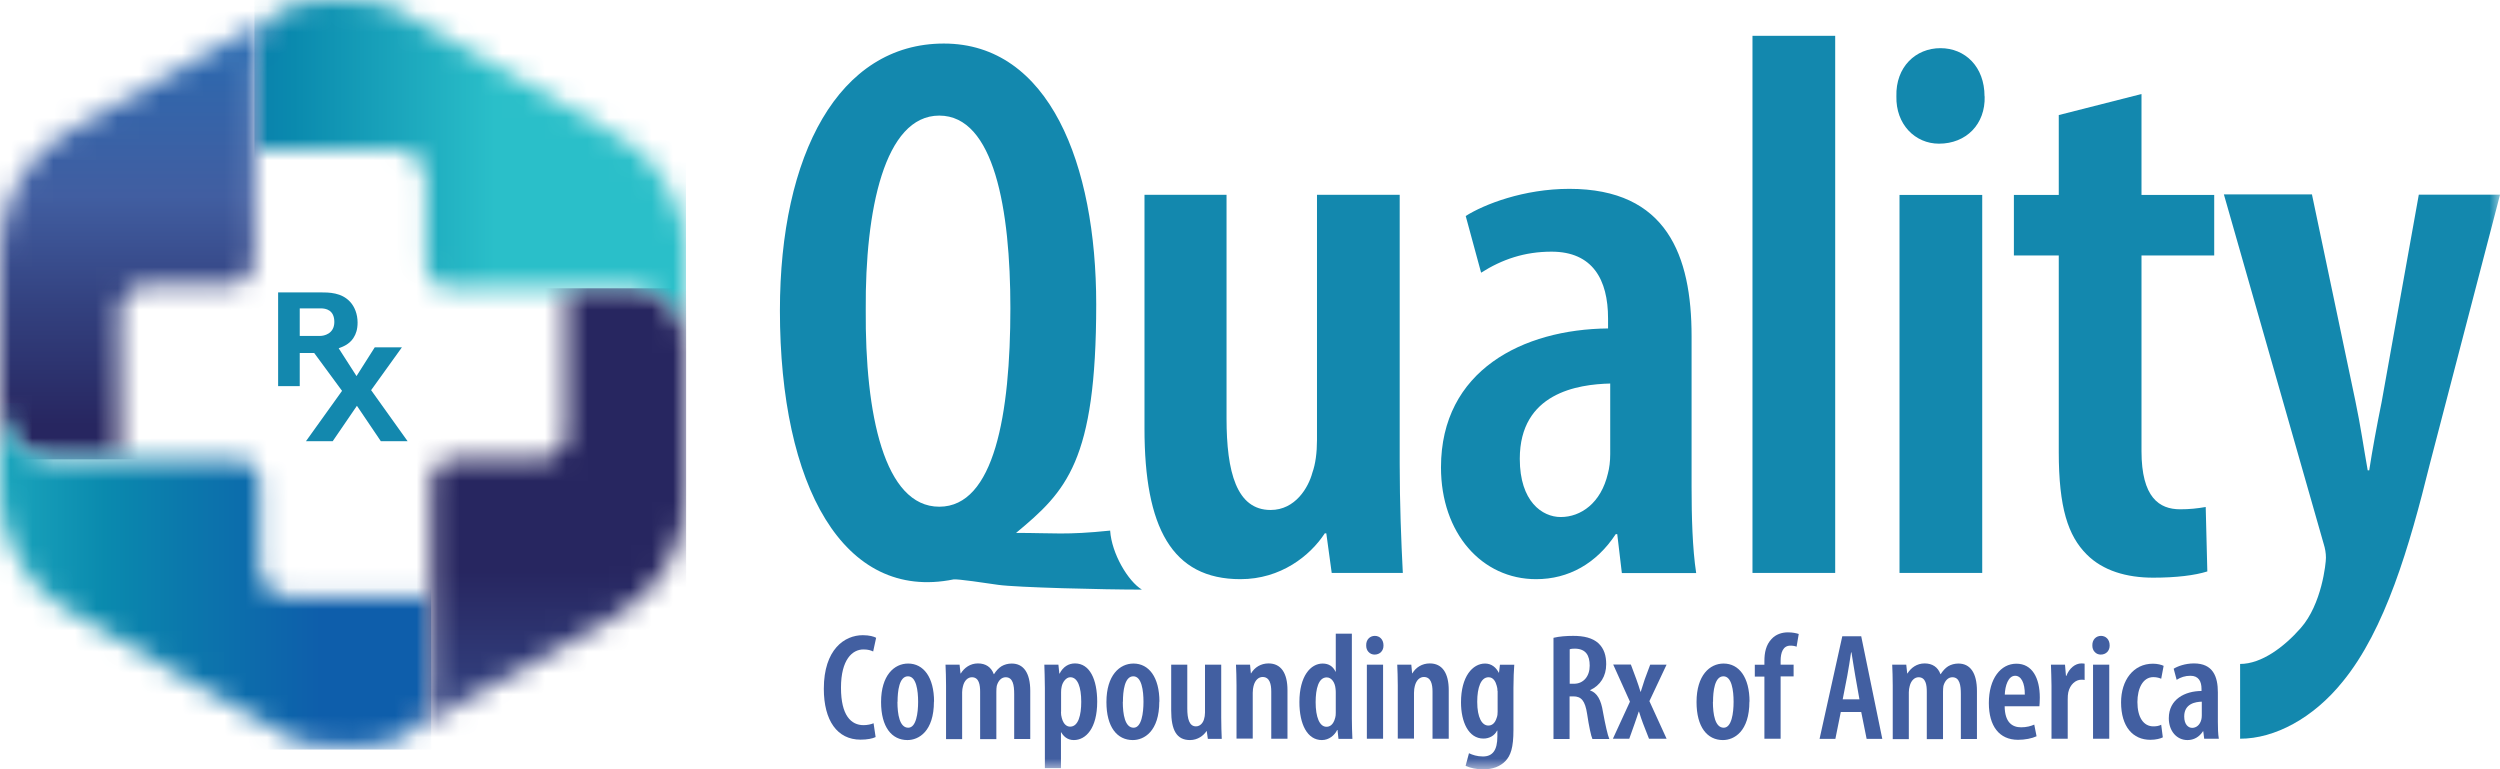
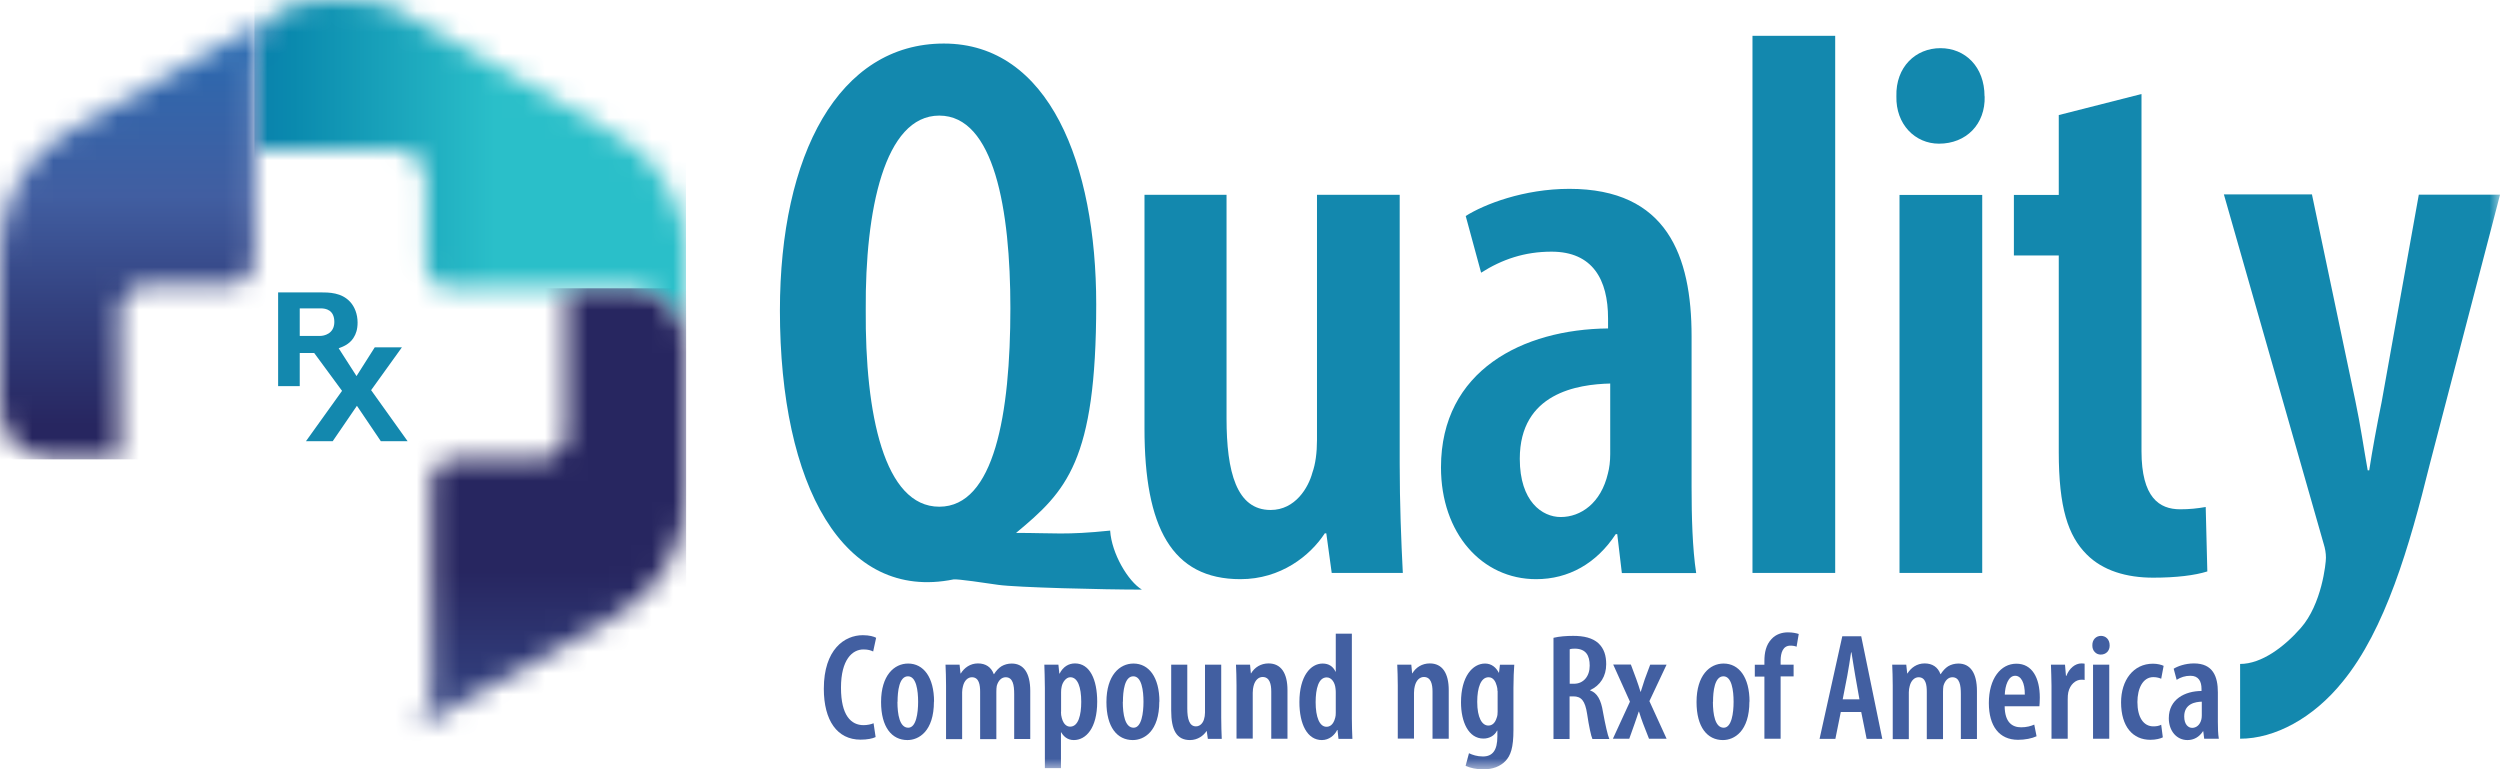
<svg xmlns="http://www.w3.org/2000/svg" width="117" height="36" viewBox="0 0 117 36" fill="none">
  <g clip-path="url(#clip0_568_15281)">
    <mask id="mask0_568_15281" style="mask-type:luminance" maskUnits="userSpaceOnUse" x="11" y="0" width="22" height="17">
      <path d="M13.633 0.286C12.691 0.717 11.906 1.194 11.906 2.768V7.029C11.906 7.029 17.562 6.978 18.479 6.978C19.396 6.978 19.94 7.657 19.94 8.444V12.406C19.94 12.978 20.434 13.492 21.022 13.492H29.663C31.036 13.492 32.112 15.029 32.112 16.171V11.714C32.112 9.937 30.922 7.537 29.277 6.59C27.62 5.644 19.055 0.597 18.27 0.286C17.846 0.114 16.809 0 15.79 0C14.924 0 14.07 0.083 13.633 0.286Z" fill="white" />
    </mask>
    <g mask="url(#mask0_568_15281)">
      <path d="M32.105 0H11.906V16.171H32.105V0Z" fill="url(#paint0_linear_568_15281)" />
    </g>
    <mask id="mask1_568_15281" style="mask-type:luminance" maskUnits="userSpaceOnUse" x="0" y="0" width="14" height="22">
      <path d="M3.296 6.07C1.259 7.206 0 9.365 0 11.701V19.054C0 20.4 1.088 21.492 2.429 21.492H5.611V14.514C5.611 13.917 6.263 13.352 6.807 13.352H10.691C11.368 13.352 11.918 12.8 11.918 12.121V2.768C11.918 1.714 12.273 1.155 12.785 0.768L3.296 6.07ZM12.779 0.768L13.639 0.286C13.329 0.432 13.032 0.578 12.779 0.768Z" fill="white" />
    </mask>
    <g mask="url(#mask1_568_15281)">
      <path d="M13.639 0.286H0V21.498H13.639V0.286Z" fill="url(#paint1_linear_568_15281)" />
    </g>
    <mask id="mask2_568_15281" style="mask-type:luminance" maskUnits="userSpaceOnUse" x="0" y="18" width="21" height="17">
      <path d="M0 23.212C0 24.984 1.17 27.39 2.815 28.336C4.466 29.282 13.032 34.33 13.816 34.647C14.601 34.965 17.511 35.079 18.453 34.647C19.396 34.216 20.18 33.739 20.18 32.165V27.905C20.18 27.905 14.525 27.955 13.607 27.955C12.69 27.955 12.146 27.276 12.146 26.489V22.527C12.146 21.955 11.653 21.505 11.064 21.505H2.429C1.056 21.505 0 20.216 0 18.87V23.219V23.212Z" fill="white" />
    </mask>
    <g mask="url(#mask2_568_15281)">
-       <path d="M20.18 18.863H0V35.079H20.18V18.863Z" fill="url(#paint2_linear_568_15281)" />
-     </g>
+       </g>
    <mask id="mask3_568_15281" style="mask-type:luminance" maskUnits="userSpaceOnUse" x="18" y="13" width="15" height="22">
      <path d="M18.453 34.641C18.763 34.495 19.06 34.349 19.314 34.159L18.453 34.641ZM26.487 13.486V20.407C26.487 21.003 25.836 21.492 25.292 21.492H21.205C20.648 21.492 20.186 21.956 20.186 22.514V32.159C20.186 33.213 19.832 33.778 19.32 34.159L28.802 28.851C30.852 27.708 32.117 25.537 32.117 23.187V16.165C32.117 15.003 31.029 13.486 29.669 13.486H26.487Z" fill="white" />
    </mask>
    <g mask="url(#mask3_568_15281)">
      <path d="M32.111 13.492H18.453V34.648H32.111V13.492Z" fill="url(#paint3_linear_568_15281)" />
    </g>
    <mask id="mask4_568_15281" style="mask-type:luminance" maskUnits="userSpaceOnUse" x="0" y="0" width="117" height="36">
      <path d="M117 0H0V36H117V0Z" fill="white" />
    </mask>
    <g mask="url(#mask4_568_15281)">
      <path d="M17.368 18.26L18.81 16.254H17.539L16.685 17.6L15.85 16.299C16.04 16.229 16.337 16.121 16.533 15.829C16.533 15.816 16.546 15.81 16.552 15.797C16.659 15.632 16.735 15.41 16.735 15.098C16.735 14.698 16.596 14.356 16.387 14.127C15.982 13.689 15.413 13.683 14.958 13.683H13.016V18.07H14.028V16.521H14.61C14.61 16.521 14.673 16.521 14.705 16.521L16.008 18.292L14.319 20.648H15.571L16.704 18.991L17.823 20.648H19.076L17.374 18.267L17.368 18.26ZM14.028 14.432H15.015C15.242 14.432 15.647 14.502 15.647 15.067C15.647 15.632 15.148 15.721 14.989 15.721H14.028V14.438V14.432Z" fill="#1388AE" />
      <path d="M47.552 24.94C49.304 24.94 49.867 25.048 51.955 24.832C52.024 25.911 52.796 27.206 53.441 27.594C51.632 27.594 47.564 27.492 46.717 27.371C46.16 27.289 44.8 27.086 44.623 27.117C39.473 28.159 36.5 22.743 36.5 14.533C36.5 7.232 39.252 2.038 44.173 2.038C49.095 2.038 51.303 7.67 51.303 14.241C51.303 21.6 49.898 22.991 47.552 24.94ZM47.286 14.419C47.286 9.803 46.527 5.41 43.958 5.41C41.39 5.41 40.485 9.841 40.517 14.489C40.479 19.39 41.384 23.714 43.958 23.714C46.533 23.714 47.286 19.39 47.286 14.413" fill="#1388AE" />
      <path d="M65.506 21.689C65.506 23.581 65.576 25.321 65.652 26.813H62.324L62.071 24.959H62.001C61.312 26.013 59.939 27.105 58.054 27.105C54.834 27.105 53.562 24.673 53.562 20.057V9.118H57.402V19.581C57.402 22.089 57.87 23.867 59.465 23.867C60.622 23.867 61.236 22.813 61.419 22.121C61.565 21.721 61.635 21.175 61.635 20.597V9.118H65.506V21.689Z" fill="#1388AE" />
      <path d="M75.902 26.812L75.687 24.997H75.617C74.712 26.374 73.409 27.105 71.891 27.105C69.354 27.105 67.438 24.959 67.438 21.873C67.438 17.333 71.277 15.409 75.257 15.371V14.901C75.257 13.085 74.535 11.778 72.612 11.778C71.347 11.778 70.297 12.139 69.316 12.762L68.595 10.108C69.462 9.562 71.309 8.838 73.447 8.838C78.008 8.838 79.166 11.962 79.166 15.739V22.787C79.166 24.165 79.204 25.657 79.381 26.819H75.908L75.902 26.812ZM75.358 17.949C73.839 17.987 71.126 18.387 71.126 21.473C71.126 23.473 72.176 24.197 73.042 24.197C73.985 24.197 74.927 23.543 75.25 22.159C75.32 21.905 75.358 21.581 75.358 21.251V17.943V17.949Z" fill="#1388AE" />
      <path d="M85.887 1.676H82.016V26.813H85.887V1.676Z" fill="#1388AE" />
      <path d="M92.882 4.508C92.92 5.816 92.015 6.724 90.744 6.724C89.624 6.724 88.719 5.816 88.751 4.508C88.713 3.13 89.656 2.254 90.813 2.254C91.971 2.254 92.876 3.124 92.876 4.508M88.897 9.124H92.768V26.813H88.897V9.124Z" fill="#1388AE" />
-       <path d="M100.222 4.4V9.124H103.625V11.956H100.222V21.111C100.222 23.289 101.057 23.835 102.031 23.835C102.468 23.835 102.828 23.797 103.227 23.727L103.303 26.743C102.721 26.927 101.854 27.035 100.766 27.035C99.532 27.035 98.412 26.712 97.653 25.943C96.787 25.073 96.35 23.765 96.35 21.15V11.956H94.25V9.124H96.35V5.385L100.222 4.4Z" fill="#1388AE" />
+       <path d="M100.222 4.4V9.124H103.625H100.222V21.111C100.222 23.289 101.057 23.835 102.031 23.835C102.468 23.835 102.828 23.797 103.227 23.727L103.303 26.743C102.721 26.927 101.854 27.035 100.766 27.035C99.532 27.035 98.412 26.712 97.653 25.943C96.787 25.073 96.35 23.765 96.35 21.15V11.956H94.25V9.124H96.35V5.385L100.222 4.4Z" fill="#1388AE" />
      <path d="M108.203 9.118L110.227 18.743C110.48 19.943 110.626 20.997 110.809 22.013H110.879C111.024 21.067 111.239 19.905 111.461 18.813L113.2 9.111H117.002L113.706 21.753C112.764 25.569 111.631 29.467 109.639 31.899C108.266 33.607 106.457 34.572 104.837 34.572V31.073C105.843 31.073 106.9 30.273 107.671 29.397C108.664 28.273 108.854 26.356 108.854 26.102C108.854 25.886 108.816 25.664 108.747 25.448L104.078 9.099H108.203V9.118Z" fill="#1388AE" />
      <path d="M40.978 34.495C40.838 34.565 40.585 34.616 40.275 34.616C39.181 34.616 38.555 33.721 38.555 32.235C38.555 30.387 39.529 29.727 40.377 29.727C40.687 29.727 40.902 29.791 41.003 29.848L40.864 30.489C40.75 30.438 40.636 30.394 40.408 30.394C39.889 30.394 39.358 30.87 39.358 32.184C39.358 33.498 39.839 33.937 40.414 33.937C40.592 33.937 40.769 33.898 40.883 33.848L40.978 34.489V34.495Z" fill="#425FA1" />
      <path d="M43.708 32.832C43.708 34.235 42.993 34.635 42.468 34.635C41.734 34.635 41.234 34.026 41.234 32.857C41.234 31.6 41.854 31.054 42.5 31.054C43.221 31.054 43.714 31.695 43.714 32.838M42 32.845C42 33.429 42.101 34.057 42.506 34.057C42.879 34.057 42.968 33.365 42.968 32.845C42.968 32.324 42.886 31.651 42.493 31.651C42.082 31.651 42.006 32.343 42.006 32.845" fill="#425FA1" />
      <path d="M44.275 32.083C44.275 31.689 44.263 31.416 44.25 31.105H44.908L44.952 31.518H44.965C45.129 31.251 45.408 31.048 45.768 31.048C46.129 31.048 46.388 31.219 46.508 31.549H46.521C46.616 31.397 46.736 31.264 46.869 31.181C47.008 31.099 47.173 31.054 47.35 31.054C47.894 31.054 48.216 31.48 48.216 32.337V34.584H47.464V32.483C47.464 32.064 47.407 31.695 47.065 31.695C46.875 31.695 46.717 31.848 46.648 32.102C46.635 32.172 46.629 32.273 46.629 32.381V34.591H45.87V32.375C45.87 32.064 45.825 31.695 45.484 31.695C45.306 31.695 45.129 31.841 45.066 32.121C45.047 32.191 45.028 32.292 45.028 32.394V34.591H44.275V32.096V32.083Z" fill="#425FA1" />
      <path d="M48.9 32.197C48.9 31.734 48.881 31.397 48.875 31.105H49.533L49.577 31.524H49.59C49.754 31.2 50.014 31.048 50.311 31.048C51.001 31.048 51.349 31.797 51.349 32.838C51.349 34.089 50.817 34.635 50.254 34.635C49.95 34.635 49.767 34.451 49.666 34.273H49.653V35.949H48.9V32.203V32.197ZM49.653 33.308C49.653 33.416 49.666 33.524 49.691 33.6C49.78 33.937 49.957 34.007 50.083 34.007C50.469 34.007 50.602 33.461 50.602 32.845C50.602 32.159 50.438 31.695 50.09 31.695C49.9 31.695 49.729 31.911 49.685 32.14C49.666 32.216 49.659 32.305 49.659 32.394V33.308H49.653Z" fill="#425FA1" />
      <path d="M54.255 32.832C54.255 34.235 53.54 34.635 53.015 34.635C52.281 34.635 51.781 34.026 51.781 32.857C51.781 31.6 52.401 31.054 53.047 31.054C53.768 31.054 54.261 31.695 54.261 32.838M52.547 32.845C52.547 33.429 52.648 34.057 53.053 34.057C53.426 34.057 53.515 33.365 53.515 32.845C53.515 32.324 53.432 31.651 53.04 31.651C52.629 31.651 52.553 32.343 52.553 32.845" fill="#425FA1" />
      <path d="M57.153 33.575C57.153 33.943 57.166 34.286 57.178 34.578H56.527L56.476 34.216H56.464C56.331 34.419 56.059 34.635 55.692 34.635C55.059 34.635 54.812 34.159 54.812 33.251V31.105H55.565V33.156C55.565 33.645 55.66 33.994 55.97 33.994C56.198 33.994 56.318 33.784 56.35 33.651C56.375 33.575 56.394 33.467 56.394 33.353V31.105H57.153V33.569V33.575Z" fill="#425FA1" />
      <path d="M57.869 32.083C57.869 31.689 57.856 31.416 57.844 31.105H58.502L58.54 31.511H58.552C58.717 31.232 59.008 31.048 59.368 31.048C59.95 31.048 60.254 31.499 60.254 32.299V34.572H59.495V32.368C59.495 32.026 59.425 31.683 59.09 31.683C58.907 31.683 58.736 31.823 58.666 32.108C58.647 32.178 58.628 32.292 58.628 32.419V34.565H57.869V32.07V32.083Z" fill="#425FA1" />
      <path d="M63.267 29.651V33.638C63.267 33.924 63.28 34.318 63.292 34.578H62.641L62.596 34.165H62.578C62.457 34.413 62.198 34.635 61.863 34.635C61.186 34.635 60.812 33.905 60.812 32.857C60.812 31.638 61.338 31.054 61.901 31.054C62.185 31.054 62.388 31.187 62.502 31.435H62.514V29.657H63.267V29.651ZM62.514 32.438C62.514 32.375 62.514 32.292 62.502 32.222C62.476 31.943 62.318 31.702 62.09 31.702C61.705 31.702 61.572 32.241 61.572 32.864C61.572 33.562 61.755 34.013 62.078 34.013C62.223 34.013 62.4 33.937 62.489 33.587C62.508 33.524 62.514 33.448 62.514 33.359V32.438Z" fill="#425FA1" />
-       <path d="M64.747 30.203C64.754 30.457 64.577 30.635 64.33 30.635C64.109 30.635 63.931 30.457 63.938 30.203C63.931 29.93 64.115 29.759 64.343 29.759C64.57 29.759 64.747 29.93 64.747 30.203ZM63.969 31.105H64.728V34.572H63.969V31.105Z" fill="#425FA1" />
      <path d="M65.416 32.083C65.416 31.689 65.403 31.416 65.391 31.105H66.049L66.087 31.511H66.099C66.264 31.232 66.555 31.048 66.915 31.048C67.497 31.048 67.801 31.499 67.801 32.299V34.572H67.042V32.368C67.042 32.026 66.972 31.683 66.637 31.683C66.453 31.683 66.283 31.823 66.213 32.108C66.194 32.178 66.175 32.292 66.175 32.419V34.565H65.416V32.07V32.083Z" fill="#425FA1" />
      <path d="M70.868 31.105C70.849 31.391 70.829 31.734 70.829 32.197V34.165C70.829 34.984 70.703 35.365 70.444 35.626C70.21 35.867 69.862 36.007 69.412 36.007C69.103 36.007 68.811 35.943 68.59 35.842L68.748 35.251C68.906 35.327 69.128 35.403 69.4 35.403C69.855 35.403 70.077 35.111 70.077 34.464V34.191H70.064C69.944 34.432 69.697 34.565 69.425 34.565C68.723 34.565 68.375 33.784 68.375 32.87C68.375 31.657 68.919 31.054 69.501 31.054C69.811 31.054 70.02 31.245 70.14 31.48H70.153L70.197 31.111H70.861L70.868 31.105ZM70.083 32.337C70.083 32.254 70.07 32.159 70.045 32.089C69.995 31.899 69.887 31.695 69.665 31.695C69.305 31.695 69.134 32.178 69.134 32.845C69.134 33.594 69.362 33.956 69.653 33.956C69.792 33.956 69.957 33.886 70.045 33.594C70.083 33.499 70.089 33.403 70.089 33.308V32.343L70.083 32.337Z" fill="#425FA1" />
      <path d="M72.71 29.848C72.969 29.784 73.304 29.759 73.627 29.759C74.114 29.759 74.525 29.848 74.81 30.108C75.075 30.362 75.17 30.686 75.17 31.086C75.17 31.645 74.898 32.076 74.418 32.298V32.311C74.753 32.432 74.93 32.756 75.019 33.321C75.126 33.905 75.24 34.419 75.316 34.584H74.525C74.462 34.451 74.361 33.981 74.278 33.416C74.183 32.794 74.006 32.59 73.633 32.59H73.456V34.584H72.703V29.854L72.71 29.848ZM73.462 32H73.658C74.114 32 74.398 31.645 74.398 31.156C74.398 30.667 74.215 30.368 73.715 30.356C73.62 30.356 73.525 30.362 73.462 30.387V32.006V32Z" fill="#425FA1" />
      <path d="M76.326 31.105L76.579 31.784C76.655 31.988 76.718 32.191 76.775 32.375H76.787C76.851 32.184 76.914 31.975 76.977 31.784L77.23 31.105H77.996L77.192 32.813L77.996 34.572H77.173L76.895 33.861C76.826 33.683 76.769 33.505 76.705 33.302H76.693C76.636 33.486 76.566 33.67 76.503 33.861L76.25 34.572H75.484L76.281 32.838L75.497 31.099H76.319L76.326 31.105Z" fill="#425FA1" />
      <path d="M81.872 32.831C81.872 34.235 81.157 34.635 80.632 34.635C79.898 34.635 79.398 34.025 79.398 32.857C79.398 31.6 80.018 31.054 80.664 31.054C81.385 31.054 81.878 31.695 81.878 32.838M80.164 32.844C80.164 33.428 80.265 34.057 80.67 34.057C81.043 34.057 81.132 33.365 81.132 32.844C81.132 32.324 81.049 31.651 80.657 31.651C80.246 31.651 80.17 32.343 80.17 32.844" fill="#425FA1" />
      <path d="M82.574 34.578V31.664H82.125V31.111H82.574V30.94C82.574 30.552 82.644 30.184 82.909 29.905C83.112 29.683 83.397 29.594 83.675 29.594C83.896 29.594 84.061 29.632 84.181 29.67L84.08 30.267C84.01 30.235 83.909 30.216 83.789 30.216C83.441 30.216 83.333 30.552 83.333 30.921V31.105H83.941V31.657H83.333V34.572H82.574V34.578Z" fill="#425FA1" />
      <path d="M86.149 33.321L85.896 34.578H85.156L86.219 29.778H87.105L88.091 34.578H87.358L87.105 33.321H86.156H86.149ZM87.022 32.73L86.826 31.625C86.769 31.314 86.706 30.87 86.649 30.533H86.63C86.58 30.87 86.51 31.321 86.453 31.625L86.238 32.73H87.022Z" fill="#425FA1" />
      <path d="M88.58 32.083C88.58 31.689 88.567 31.416 88.555 31.105H89.213L89.257 31.518H89.269C89.434 31.251 89.712 31.048 90.073 31.048C90.433 31.048 90.693 31.219 90.813 31.549H90.826C90.921 31.397 91.041 31.264 91.174 31.181C91.313 31.099 91.477 31.054 91.654 31.054C92.198 31.054 92.521 31.48 92.521 32.337V34.584H91.768V32.483C91.768 32.064 91.711 31.695 91.37 31.695C91.18 31.695 91.022 31.848 90.952 32.102C90.94 32.172 90.933 32.273 90.933 32.381V34.591H90.174V32.375C90.174 32.064 90.13 31.695 89.788 31.695C89.611 31.695 89.434 31.841 89.371 32.121C89.352 32.191 89.333 32.292 89.333 32.394V34.591H88.58V32.096V32.083Z" fill="#425FA1" />
      <path d="M93.818 33.048C93.824 33.822 94.185 34.038 94.59 34.038C94.837 34.038 95.052 33.981 95.203 33.911L95.311 34.457C95.096 34.559 94.767 34.623 94.444 34.623C93.559 34.623 93.078 33.975 93.078 32.902C93.078 31.753 93.635 31.061 94.368 31.061C95.102 31.061 95.463 31.721 95.463 32.648C95.463 32.851 95.45 32.959 95.444 33.054H93.818V33.048ZM94.761 32.508C94.767 31.949 94.584 31.626 94.311 31.626C93.983 31.626 93.837 32.102 93.824 32.508H94.761Z" fill="#425FA1" />
      <path d="M96.01 32.083C96.01 31.759 95.991 31.403 95.984 31.105H96.642L96.687 31.632H96.706C96.838 31.276 97.123 31.048 97.408 31.048C97.477 31.048 97.522 31.054 97.56 31.061V31.823C97.515 31.81 97.471 31.81 97.408 31.81C97.142 31.81 96.876 32.032 96.794 32.407C96.775 32.495 96.769 32.603 96.769 32.743V34.572H96.01V32.076V32.083Z" fill="#425FA1" />
      <path d="M98.732 30.203C98.738 30.457 98.561 30.635 98.314 30.635C98.093 30.635 97.916 30.457 97.922 30.203C97.916 29.93 98.099 29.759 98.327 29.759C98.555 29.759 98.732 29.93 98.732 30.203ZM97.954 31.105H98.713V34.572H97.954V31.105Z" fill="#425FA1" />
      <path d="M101.22 34.508C101.113 34.565 100.891 34.623 100.638 34.623C99.816 34.623 99.266 34.007 99.266 32.87C99.266 31.835 99.841 31.061 100.759 31.061C100.961 31.061 101.163 31.111 101.258 31.162L101.144 31.765C101.069 31.734 100.948 31.689 100.778 31.689C100.284 31.689 100.031 32.222 100.031 32.857C100.031 33.569 100.316 33.994 100.778 33.994C100.917 33.994 101.037 33.975 101.144 33.918L101.22 34.508Z" fill="#425FA1" />
      <path d="M103.157 34.578L103.113 34.222H103.1C102.923 34.495 102.67 34.635 102.373 34.635C101.873 34.635 101.5 34.216 101.5 33.613C101.5 32.724 102.253 32.343 103.031 32.337V32.242C103.031 31.886 102.892 31.626 102.512 31.626C102.265 31.626 102.057 31.695 101.867 31.816L101.728 31.296C101.899 31.188 102.259 31.048 102.677 31.048C103.569 31.048 103.796 31.664 103.796 32.4V33.784C103.796 34.057 103.803 34.349 103.841 34.572H103.157V34.578ZM103.05 32.838C102.753 32.845 102.221 32.927 102.221 33.53C102.221 33.924 102.424 34.064 102.594 34.064C102.778 34.064 102.961 33.937 103.025 33.664C103.037 33.613 103.044 33.549 103.044 33.486V32.838H103.05Z" fill="#425FA1" />
    </g>
  </g>
  <defs>
    <linearGradient id="paint0_linear_568_15281" x1="3.558" y1="8.949" x2="23.149" y2="8.949" gradientUnits="userSpaceOnUse">
      <stop stop-color="#0E5EAB" />
      <stop offset="0.34" stop-color="#0B79AC" />
      <stop offset="0.52" stop-color="#0A8AAE" />
      <stop offset="1" stop-color="#2ABFC9" />
    </linearGradient>
    <linearGradient id="paint1_linear_568_15281" x1="6.603" y1="19.885" x2="6.603" y2="-0.712" gradientUnits="userSpaceOnUse">
      <stop stop-color="#272660" />
      <stop offset="0.27" stop-color="#33417F" />
      <stop offset="0.52" stop-color="#415EA1" />
      <stop offset="0.75" stop-color="#3365AA" />
      <stop offset="1" stop-color="#2071B9" />
    </linearGradient>
    <linearGradient id="paint2_linear_568_15281" x1="14.999" y1="27.512" x2="-4.41" y2="27.512" gradientUnits="userSpaceOnUse">
      <stop stop-color="#0E5EAB" />
      <stop offset="0.34" stop-color="#0B79AC" />
      <stop offset="0.52" stop-color="#0A8AAE" />
      <stop offset="1" stop-color="#2ABFC9" />
    </linearGradient>
    <linearGradient id="paint3_linear_568_15281" x1="26.236" y1="26.738" x2="26.236" y2="48.821" gradientUnits="userSpaceOnUse">
      <stop stop-color="#272660" />
      <stop offset="0.27" stop-color="#33417F" />
      <stop offset="0.52" stop-color="#415EA1" />
      <stop offset="0.75" stop-color="#3365AA" />
      <stop offset="1" stop-color="#2071B9" />
    </linearGradient>
    <clipPath id="clip0_568_15281">
      <rect width="117" height="36" fill="white" />
    </clipPath>
  </defs>
</svg>